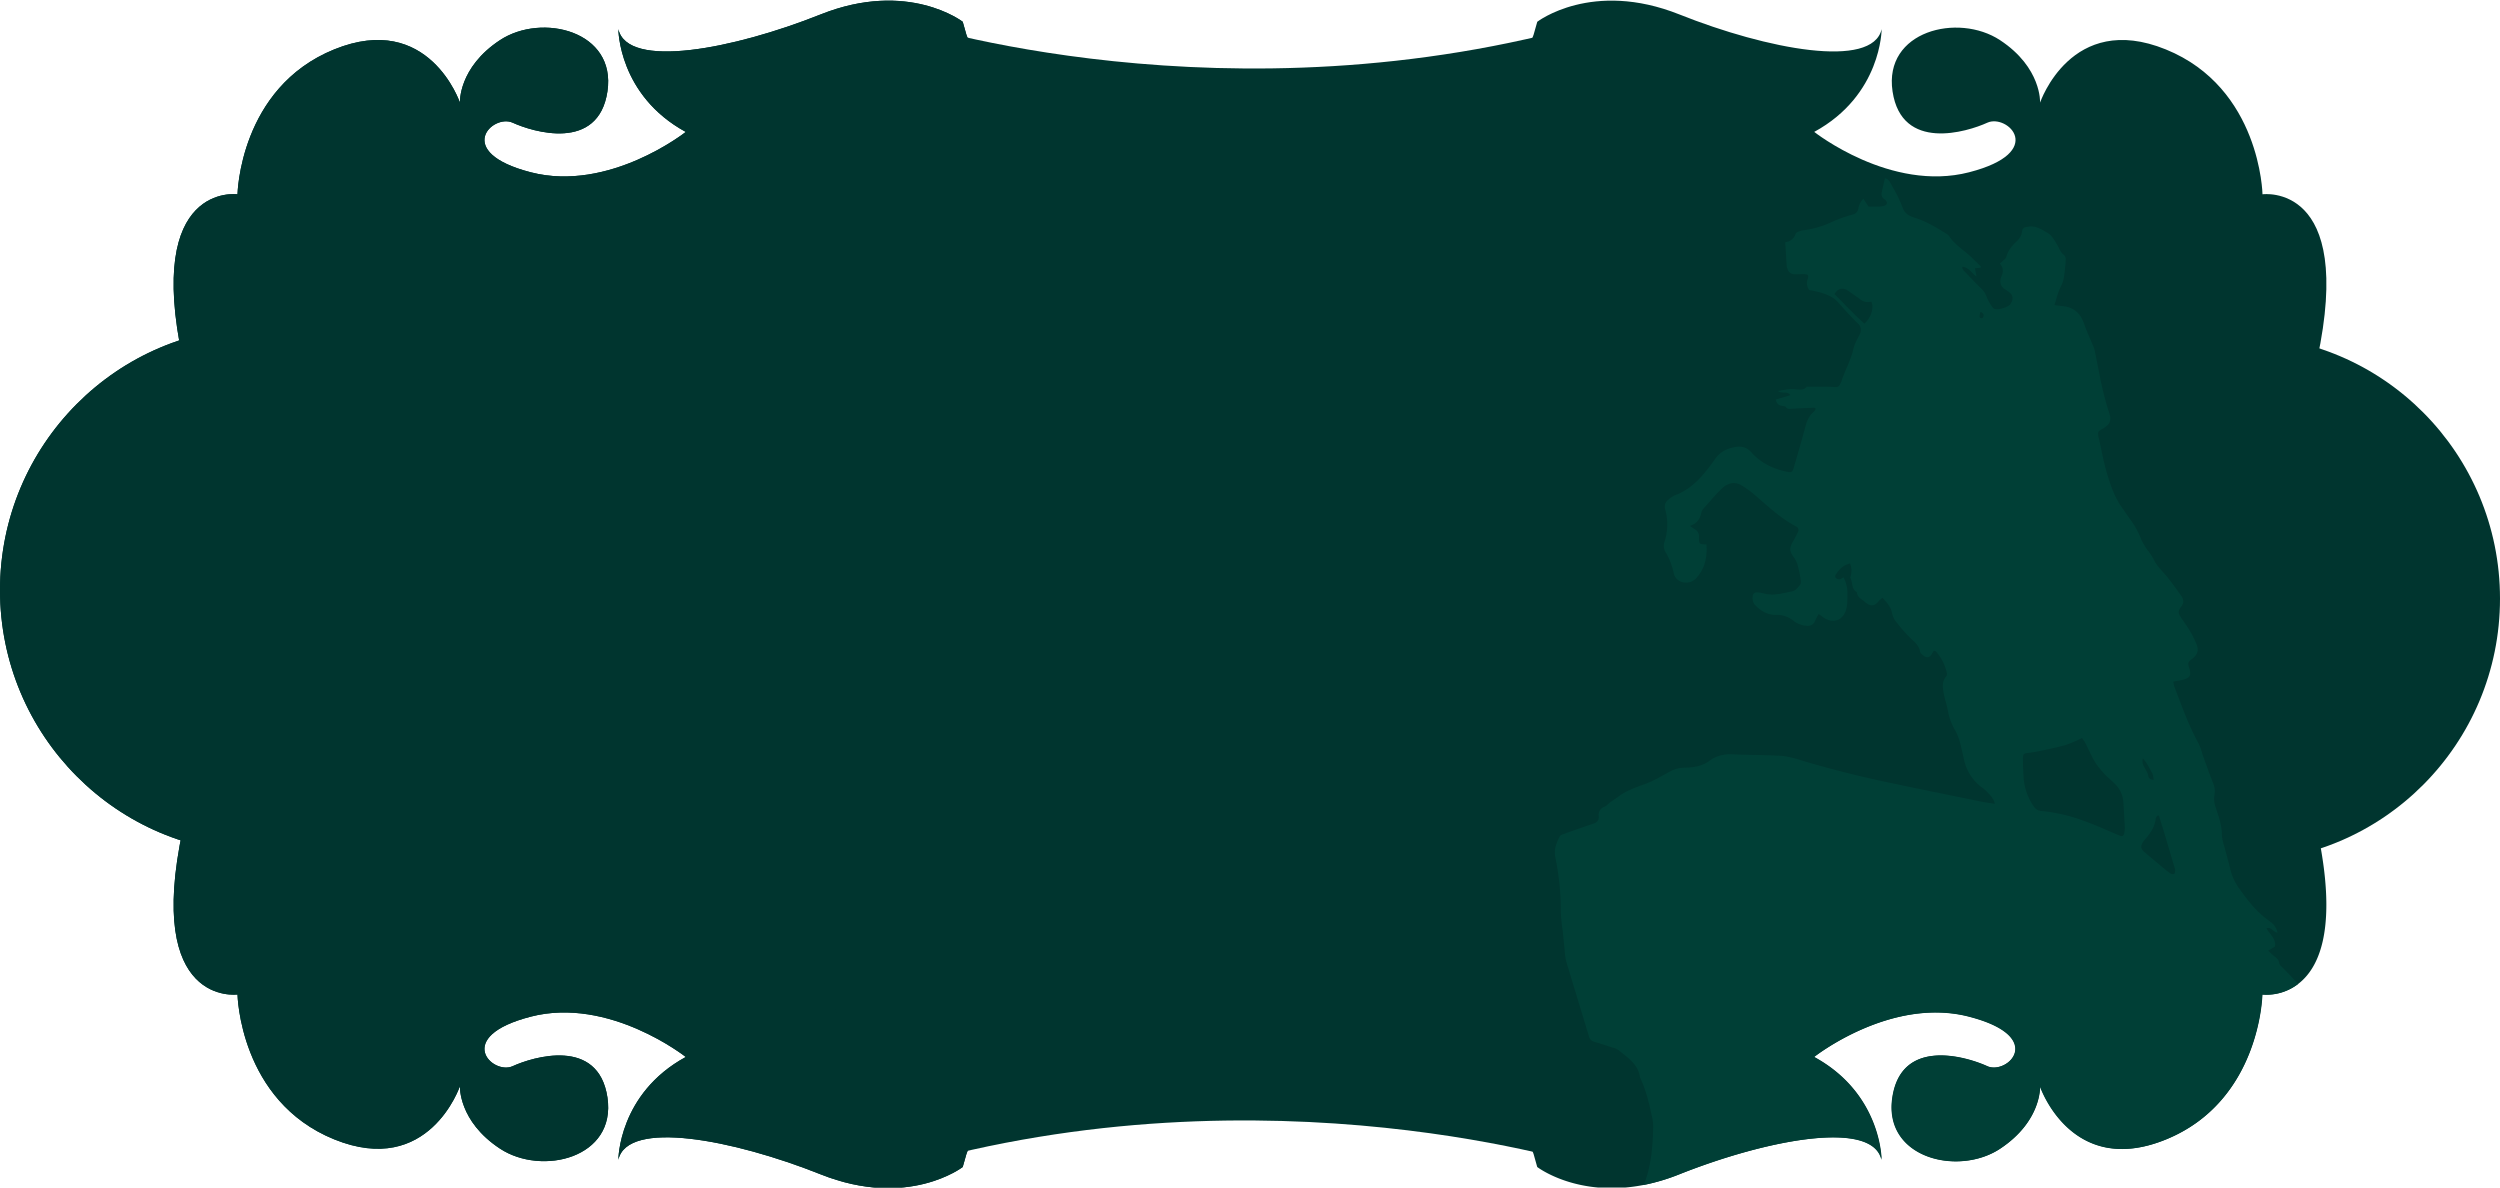
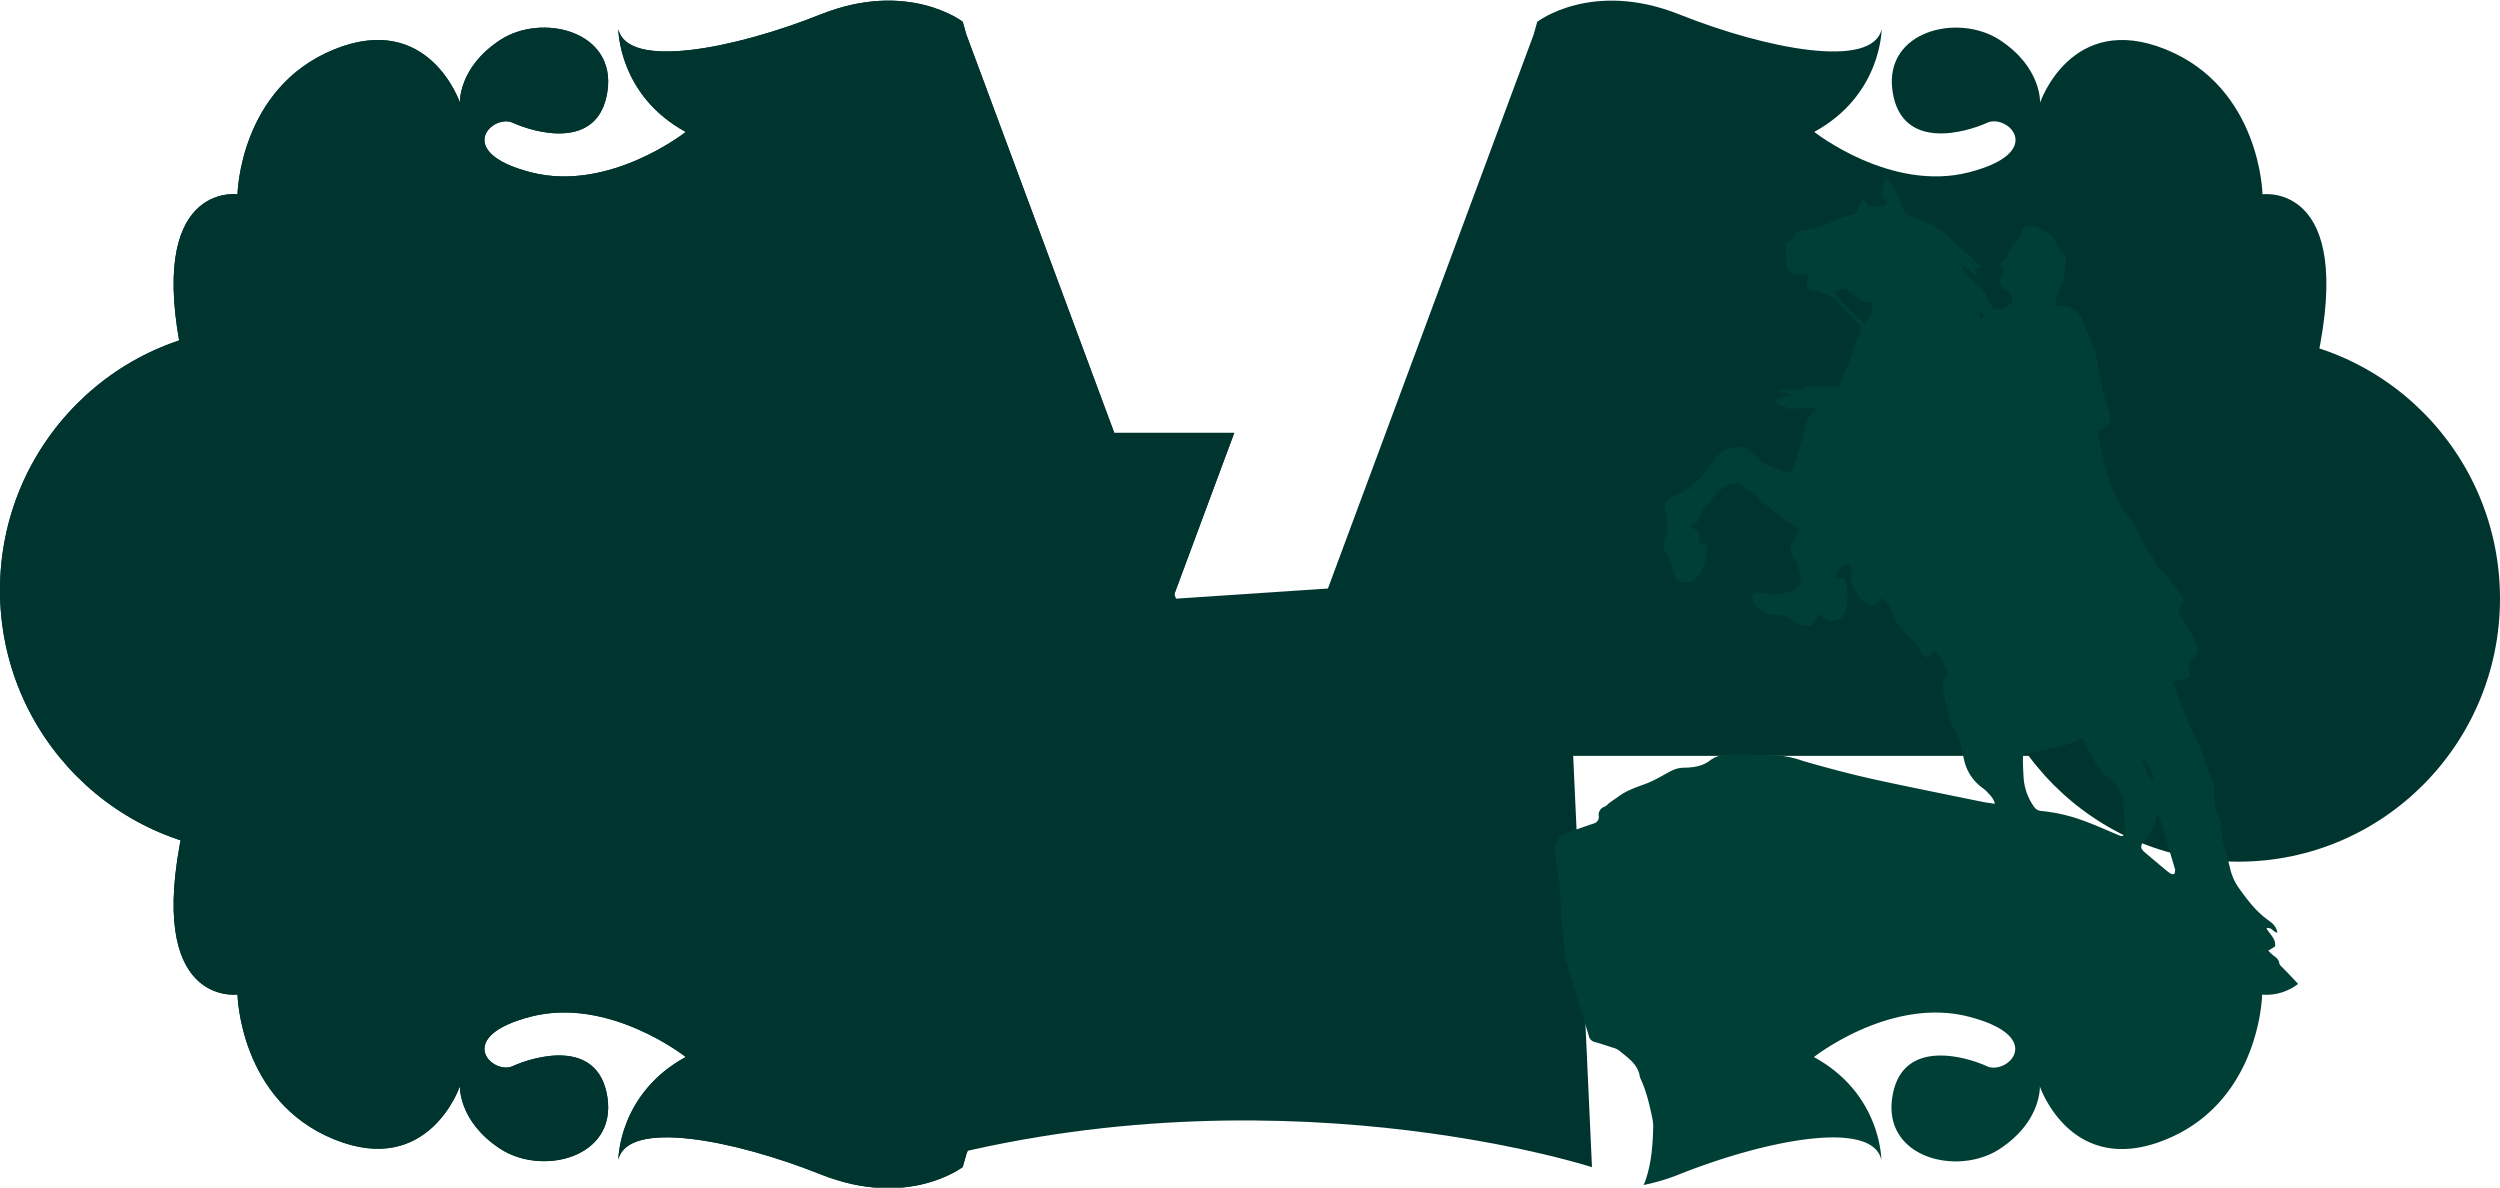
<svg xmlns="http://www.w3.org/2000/svg" id="Layer_1" data-name="Layer 1" viewBox="0 0 1200 570">
  <defs>
    <style>.cls-1{fill:#00352f;}.cls-2{fill:#003f36;}</style>
  </defs>
  <path class="cls-1" d="M462.11,10.45S435.88-9.81,393.89,6.93,301.19,33.36,296.81,14c0,0,0,31.71,32.36,49.33,0,0-36.73,29.07-74.34,19.38S236.47,54.5,246.09,58.9s41.1,14.1,45.48-15S260.08,6.05,240,19.26s-19.24,30-19.24,30-14.87-44-60.35-25.54S114,93.26,114,93.26s-44.6-6.17-26.24,79.29c0,0-68.22,43.16-67.34,91.61s14.87,58.15,14.87,58.15-3.5,22.9,17.49,40.52H592.43L463.86,16.62Z" />
  <path class="cls-1" d="M462.11,560.16s-26.23,20.26-68.22,3.52-92.7-26.43-97.08-7c0,0,0-31.71,32.36-49.33,0,0-36.73-29.07-74.34-19.38s-18.36,28.19-8.74,23.79,41.1-14.1,45.48,15S260.08,564.56,240,551.35s-19.24-30-19.24-30-14.87,44-60.35,25.54S114,477.35,114,477.35s-44.6,6.17-26.24-79.28c0,0-68.22-43.17-67.34-91.62s14.87-58.14,14.87-58.14-3.5-22.91,17.49-40.53H592.43L463.86,554Z" />
  <ellipse class="cls-1" cx="125.57" cy="283.27" rx="125.57" ry="126.26" />
  <path class="cls-1" d="M462.11,10.45S435.88-9.81,393.89,6.93,301.19,33.36,296.81,14c0,0,0,31.71,32.36,49.33,0,0-36.73,29.07-74.34,19.38S236.47,54.5,246.09,58.9s41.1,14.1,45.48-15S260.08,6.05,240,19.26s-19.24,30-19.24,30-14.87-44-60.35-25.54S114,93.26,114,93.26s-44.6-6.17-26.24,79.29c0,0-68.22,43.16-67.34,91.61s14.87,58.15,14.87,58.15-3.5,22.9,17.49,40.52H592.43L463.86,16.62Z" />
  <path class="cls-1" d="M462.11,560.16s-26.23,20.26-68.22,3.52-92.7-26.43-97.08-7c0,0,0-31.71,32.36-49.33,0,0-36.73-29.07-74.34-19.38s-18.36,28.19-8.74,23.79,41.1-14.1,45.48,15S260.08,564.56,240,551.35s-19.24-30-19.24-30-14.87,44-60.35,25.54S114,477.35,114,477.35s-44.6,6.17-26.24-79.28c0,0-68.22-43.17-67.34-91.62s14.87-58.14,14.87-58.14-3.5-22.91,17.49-40.53H592.43L463.86,554Z" />
  <ellipse class="cls-1" cx="125.57" cy="283.27" rx="125.57" ry="126.26" />
-   <path class="cls-1" d="M1112.22,398.07c.68,3.16,1.27,6.21,1.78,9.13,7.12,40.46-1.33,57.71-10.76,65a24.94,24.94,0,0,1-17.26,5.14s-.88,51.1-46.35,69.6-60.35-25.55-60.35-25.55.87,16.73-19.24,30-56,4.41-51.61-24.67,35.86-19.38,45.48-15,28.87-14.1-8.74-23.79-74.34,19.38-74.34,19.38c32.36,17.62,32.36,49.33,32.36,49.33-4.38-19.37-55.1-9.68-97.08,7A96.4,96.4,0,0,1,789,568.77c-31.89,6.25-51.13-8.61-51.13-8.61L736.14,554l-.43-1.17-70.56-190L636.36,285.3l-.75-2-.25-.67-27.79-74.83H1147.2c21,17.61,17.49,40.52,17.49,40.52s9.72,6.73,13.46,37a203.07,203.07,0,0,1,1.41,21.15C1180.44,354.9,1112.22,398.07,1112.22,398.07Z" />
  <path class="cls-1" d="M737.89,10.45s26.23-20.26,68.22-3.52,92.7,26.43,97.08,7.05c0,0,0,31.71-32.36,49.33,0,0,36.73,29.07,74.34,19.38s18.36-28.19,8.74-23.79-41.1,14.1-45.48-15S939.92,6.05,960,19.26s19.24,30,19.24,30,14.87-44,60.35-25.54S1086,93.26,1086,93.26s44.6-6.17,26.24,79.29c0,0,68.22,43.16,67.34,91.61s-14.87,58.15-14.87,58.15,3.5,22.9-17.49,40.52H607.57L736.14,16.62Z" />
  <ellipse class="cls-1" cx="1074.43" cy="287.34" rx="125.57" ry="126.26" />
-   <path class="cls-1" d="M435,10.45s155.28,50.48,330.25,0L836,173.14,734.21,276.7,448,295.81Z" />
  <path class="cls-1" d="M764.15,560.25s-155.27-50.48-330.25,0L363.11,397.56,464.9,294l286.21-19.1Z" />
  <path class="cls-2" d="M1095.06,463.88a3.06,3.06,0,0,1-1-1.47c-.19-2-1.7-2.87-3-3.92-.74-.59-1.38-1.28-2.32-2.17,1.34-.8,2.25-1.35,3.25-2,.63-3.72-2.52-5.82-4.08-8.73,2.38-.82,3.22,1.88,5.29,2.09a8.29,8.29,0,0,0-3.56-5.31c-1.28-1-2.59-1.94-3.81-3-4.39-3.8-7.81-8.44-11.2-13.13a26.47,26.47,0,0,1-4.24-9.66c-.25-1-.51-2.07-.79-3.1-.63-2.4-1.3-4.79-1.92-7.18a22.91,22.91,0,0,1-1.19-5.63c0-4.59-1.52-8.77-2.92-13a11.72,11.72,0,0,1-.64-6,9.93,9.93,0,0,0-.58-5.65c-1.76-4.39-3.33-8.83-4.93-13.28l-.15-.4a36.67,36.67,0,0,0-1.78-5.14c-4.87-8.81-8.23-18.28-11.81-27.64a16.53,16.53,0,0,1-.5-2.42c1.74-.32,3.24-.48,4.67-.87,3.42-.94,4.06-2.15,3-5.53-.77-2.59-.69-2.89,1.26-4.41,2.91-2.26,3.48-4.27,2-7.65a52.24,52.24,0,0,0-2.87-5.69c-1.29-2.17-2.76-4.24-4.19-6.32-1.64-2.38-1.74-3.35,0-5.59,1.4-1.76,1.06-3.42,0-5-2.46-3.45-4.91-6.93-7.64-10.15-2.09-2.47-4.45-4.66-5.78-7.72a31,31,0,0,0-2.68-4,30.06,30.06,0,0,1-3-4.9,42.27,42.27,0,0,0-5.5-10.1c-1.21-1.62-2.3-3.33-3.5-5-4-5.41-6.06-11.68-7.88-18-1.48-5.16-2.42-10.47-3.6-15.71a6.91,6.91,0,0,1-.34-2.84c.2-.75.92-1.17,2.56-2.12,3-1.79,3.93-3.73,2.79-7.11a147.61,147.61,0,0,1-4.65-18.32c-.81-4-1.55-7.92-2.37-11.87a11.15,11.15,0,0,0-.66-2c-1.51-3.65-3.23-7.22-4.51-11-1.75-5.07-5.1-7.83-10.38-8.32-1.16-.11-2.31-.28-3.77-.46.7-2.31,1.19-4.24,1.86-6.11.79-2.17,2.08-4.21,2.54-6.43a73.81,73.81,0,0,0,1-9.64,2.42,2.42,0,0,0-.79-1.84c-1.71-1.17-2.18-3.07-3.16-4.7-1.33-2.22-2.75-4.87-4.84-6-2.56-1.4-5.15-3.35-8.6-3-2.15.24-3.35.39-3.57,2.45a7.17,7.17,0,0,1-2.37,4.42c-2.23,2.22-4.4,4.43-5.15,7.69-.15.67-1,1.21-1.54,1.77s-1,.91-1.61,1.51a4.91,4.91,0,0,1,.9,5.73c-1.35,3.22-.55,5.56,2.54,7.13a9.76,9.76,0,0,1,.94.76c2.54,1.76,1.88,4.14.65,5.83-1,1.44-5.88,2.91-7.48,2.25a2.09,2.09,0,0,1-1-.68,26.19,26.19,0,0,1-2.82-4.94,9.14,9.14,0,0,0-2.09-3.59q-4.08-4.06-8.05-8.26c-.7-.72-1.7-1.39-1.54-2.8,3,.36,4.3,2.91,6.77,4.74-.33-1.68-.54-2.79-.77-4l2.62-.22c.08-.2.17-.41.26-.61-2.1-2-4.1-4.12-6.3-6-3.15-2.68-6.64-5-8.95-8.56a3.61,3.61,0,0,0-1.09-1c-5-3.19-10.17-6.24-15.89-8-2.61-.82-4.44-2.11-5.39-4.78a62.11,62.11,0,0,0-2.83-6.37c-.8-1.61-1.77-3.14-2.62-4.74-.66-1.23-1.22-2.53-3-2.91-.54,2.39-1.11,4.61-1.53,6.86a2.75,2.75,0,0,0,1,3c.9.65,2,1.61,1.25,2.7-.49.69-1.9.91-2.92,1-1.76.15-3.55,0-5.69,0l-2.48-3.73a8.88,8.88,0,0,0-2.44,4.92,3.38,3.38,0,0,1-2.8,2.7,62.58,62.58,0,0,0-10.22,3.7,45.37,45.37,0,0,1-13.15,3.8c-1.41.23-3.54.78-3.9,1.74a5.66,5.66,0,0,1-5,4c.25,4,.5,7.93.76,11.82a3.38,3.38,0,0,0,.3.86,3.6,3.6,0,0,0,3.59,2.73c1.5,0,3-.09,4.5-.07,1.76,0,2.28.57,1.68,2.24a5.73,5.73,0,0,0,.72,5.41,50,50,0,0,1,5.88,1.3c2.91,1,5.79,2.07,8,4.6,3,3.45,6.08,6.77,9.31,10a4.14,4.14,0,0,1,1,5.41c-1.12,2.27-2.49,4.52-3,6.94-1.24,5.39-4,10.16-5.67,15.34a16.66,16.66,0,0,1-.77,1.66c-.54,1.21-1.43,1.4-2.71,1.29-2.49-.21-5-.16-7.5-.19-1.76,0-3.53,0-5.76,0-1.12,1.71-3.4,1.49-5.6,1.25-2.61-.27-5.05.25-8.14.86,2.07,1.52,4.41-.24,5.89,2l-7,2.06c.41,1.87,1.26,2.7,2.71,3,.76.15,1.85.17,2.19.67.69,1,1.42.84,2.35.79,3.72-.23,7.43-.37,11.15-.5.23,0,.46.3.83.55a7.37,7.37,0,0,1-1.08,1.47c-2.4,2-3.31,4.71-4.08,7.61-.2.74-.4,1.48-.61,2.23-1.53,5.61-3.16,11.2-4.79,16.77-.71,2.4-1.12,2.57-3.5,2.06-6.47-1.4-12.22-4.13-16.74-9.14a7.75,7.75,0,0,0-7-2.83c-4,.53-7.62,1.95-10.16,5.34-.79,1.06-1.53,2.15-2.32,3.2-4.69,6.34-9.88,12.07-17.57,14.84A11.33,11.33,0,0,0,801,239.7a4.21,4.21,0,0,0-1.7,4.83,26.89,26.89,0,0,1-.35,15.59,5.69,5.69,0,0,0,.4,4.71,32.1,32.1,0,0,1,4,10.12,5.62,5.62,0,0,0,5,4.61,6.52,6.52,0,0,0,6.2-2.45c3.93-4.56,5-9.94,4.52-15.79-3.36,0-3.62-.19-3.54-3.37a4,4,0,0,0-2.17-4,23.58,23.58,0,0,1-2.16-1.53c3.5-1.16,4.87-3.48,5.47-6.43a4.08,4.08,0,0,1,1-1.85c3-3.31,5.78-6.79,9-9.8,2.66-2.46,6-3.43,9.45-1.26a48.63,48.63,0,0,1,5.63,4.05c6.47,5.5,12.58,11.46,20.18,15.45a2,2,0,0,1,1,3c-.77,1.54-1.56,3.07-2.4,4.56-1.7,3-1.57,4.48.42,7.24a12.06,12.06,0,0,1,1.8,3.42,48.89,48.89,0,0,1,1.38,6.24c.2,1.15.57,2.66,0,3.46-.9,1.37-2.32,3-3.76,3.32-4.41.86-8.85,2.27-13.45,1.11a24.27,24.27,0,0,0-2.67-.54c-2-.27-3,.42-3,2.38a5.27,5.27,0,0,0,.92,3.38c2.7,2.85,6,5,10,5a12.63,12.63,0,0,1,8.44,2.61,11.47,11.47,0,0,0,6.65,2.62,3.64,3.64,0,0,0,4-2.47,30.15,30.15,0,0,1,1.72-3.2c.84.62,1.33.94,1.79,1.31,4.41,3.51,9.68,2.19,11.32-3.21.79-2.63.66-5.59.68-8.4a16,16,0,0,0-1.9-7.31c-.76.43-1.34,1-2,1a2.83,2.83,0,0,1-1.79-.79,1.5,1.5,0,0,1,0-1.37c1.63-2.59,3.65-4.74,6.94-5.47a8.78,8.78,0,0,1,.47,5.38c-.1.58-.46,1.33-.24,1.73,1.18,2.14.35,5.23,3.06,6.64.11,2.53,2.24,3.3,3.82,4.69,2.64,2.31,4.72,2.26,6.88-.63a9.28,9.28,0,0,1,1.54-1.31c2.18,2.18,4.11,4.36,4.66,7.38a10.3,10.3,0,0,0,2.59,4.92,67.32,67.32,0,0,0,6.77,7.56c1.75,1.56,3.58,3.18,4,5.8.13.77,1,1.52,1.71,2.07,1.65,1.31,3.15.88,4.11-1a12.43,12.43,0,0,1,.9-1.41c.46.19.82.23,1,.43a23.15,23.15,0,0,1,5.17,10.19,2.15,2.15,0,0,1-.26,1.71c-2.19,2.57-1.73,5.52-1.17,8.41s1.49,5.49,2,8.28a28.52,28.52,0,0,0,3.33,9.08,23.2,23.2,0,0,1,2.17,5c.7,2.47,1.24,5,1.8,7.49.12.57.25,1.12.38,1.68a22.61,22.61,0,0,0,8.43,13.31,18.08,18.08,0,0,1,2.56,2.13c1.43,1.6,3.17,3,3.85,5.82-2.2-.34-4.06-.54-5.88-.92-15.22-3.1-30.45-6.18-45.66-9.4-13.72-2.89-27.31-6.36-40.78-10.32a53.11,53.11,0,0,0-9.26-2.3l-.72-.06c-7.74-.5-15.53-.36-23.29-.74a19.45,19.45,0,0,0-7,.8,15.17,15.17,0,0,0-4.39,2.3c-3.69,2.76-8.07,3.25-12.38,3.32a13.77,13.77,0,0,0-6.28,1.68c-3.94,2.06-7.75,4.47-11.88,6-4.64,1.71-9.28,3.23-13.28,6.24-1.37,1-2.81,1.93-4.19,2.94-.81.59-1.47,1.52-2.36,1.86a4,4,0,0,0-2.78,4.49,3.25,3.25,0,0,1-2.54,3.6q-4.14,1.39-8.25,2.86-2.88,1-5.75,2.05c-.8.29-1.88.64-2.21,1.28-1.59,3.08-2.85,6.24-2.13,9.89a128,128,0,0,1,2.66,26.28,82,82,0,0,0,.93,9.35c.31,3,.58,6,.91,9.05a31.09,31.09,0,0,0,.75,5.39c3,10.05,6.06,20,9.11,30.06v0l1.74,5.73a3.67,3.67,0,0,0,2.73,2.87c2.92.8,5.79,1.77,8.66,2.72a9.14,9.14,0,0,1,3,1.3c4.19,3.53,9.15,6.5,10.1,12.66a5.36,5.36,0,0,0,.55,1.42c2.68,5.85,4.06,12.1,5.4,18.35a19.66,19.66,0,0,1,.46,4.52c-.22,8.53-.83,17-3.6,25.19a15.11,15.11,0,0,1-1.07,2.53,96.4,96.4,0,0,0,17.09-5.09c42-16.73,92.7-26.42,97.08-7,0,0,0-31.71-32.36-49.33,0,0,36.73-29.07,74.34-19.38s18.36,28.19,8.74,23.79-41.1-14.1-45.48,15,31.49,37.88,51.61,24.67,19.24-30,19.24-30,14.87,44,60.35,25.55,46.35-69.6,46.35-69.6a24.94,24.94,0,0,0,17.26-5.14C1100.5,469.45,1097.8,466.63,1095.06,463.88Zm-61.29-89.61c-1.7.06-2.45-.83-2.58-1.74-.39-3-3.59-5-2.62-8.47,2.06,2.05,3.12,4.72,4.53,7.13A10.59,10.59,0,0,1,1033.77,374.27ZM950.65,149.7c1.49.63,1.9,1.52,1.18,2.73a1.12,1.12,0,0,1-1,.32C950.06,152.5,950,151.76,950.65,149.7Zm-70.1-8.54c1.79-3,4.32-3.31,7-1.3,1.67,1.26,3.46,2.38,5.15,3.65a5.93,5.93,0,0,0,5.56,1.26c1.32,3,0,7.47-3.34,10.62C889.93,150.9,885.39,146,880.55,141.16Zm136.31,259.7c-5.38-2.29-10.72-4.7-16.21-6.7a79.85,79.85,0,0,0-20.85-4.89,4.65,4.65,0,0,1-3.66-2.29,27.11,27.11,0,0,1-4.83-14.18c-.17-2.84-.31-5.67-.31-8.52a8.25,8.25,0,0,1,.09-1.46c.17-.89.61-1.14,1.69-1.31.28-.05.61-.09,1-.13,2.78-.34,5.52-.93,8.26-1.52,3.34-.73,6.71-1.41,10-2.43a71.55,71.55,0,0,0,7.33-3.18,23.34,23.34,0,0,1,1.6,2.37c1,2.05,2,4.16,3,6.2.42.85.86,1.67,1.34,2.48a38,38,0,0,0,4.57,5.94c1.7,1.86,3.74,3.4,5.48,5.23a13.48,13.48,0,0,1,3.87,8.69c.24,4,.49,8.08.69,12.12a9.45,9.45,0,0,1-.19,2.12,4.24,4.24,0,0,1-.42,1.41C1018.88,401.51,1018.21,401.43,1016.86,400.86Zm26.73,18.63a2.13,2.13,0,0,1-1.86-.26c-1.33-.9-2.56-2-3.8-3-2.86-2.4-5.74-4.8-8.57-7.23-1.64-1.42-1.94-2.5-1.07-4.19.09-.18.2-.37.32-.56a13,13,0,0,1,1.3-1.68c2.41-2.79,4.41-5.8,4.84-9.62a4.61,4.61,0,0,1,.75-1.46l.77,0c.77,2.48,1.57,5,2.32,7.45q1.53,5.14,3.05,10.29l2.22,7.49a2.43,2.43,0,0,1,.22.87C1044,418.29,1044,419.2,1043.59,419.49Z" />
</svg>